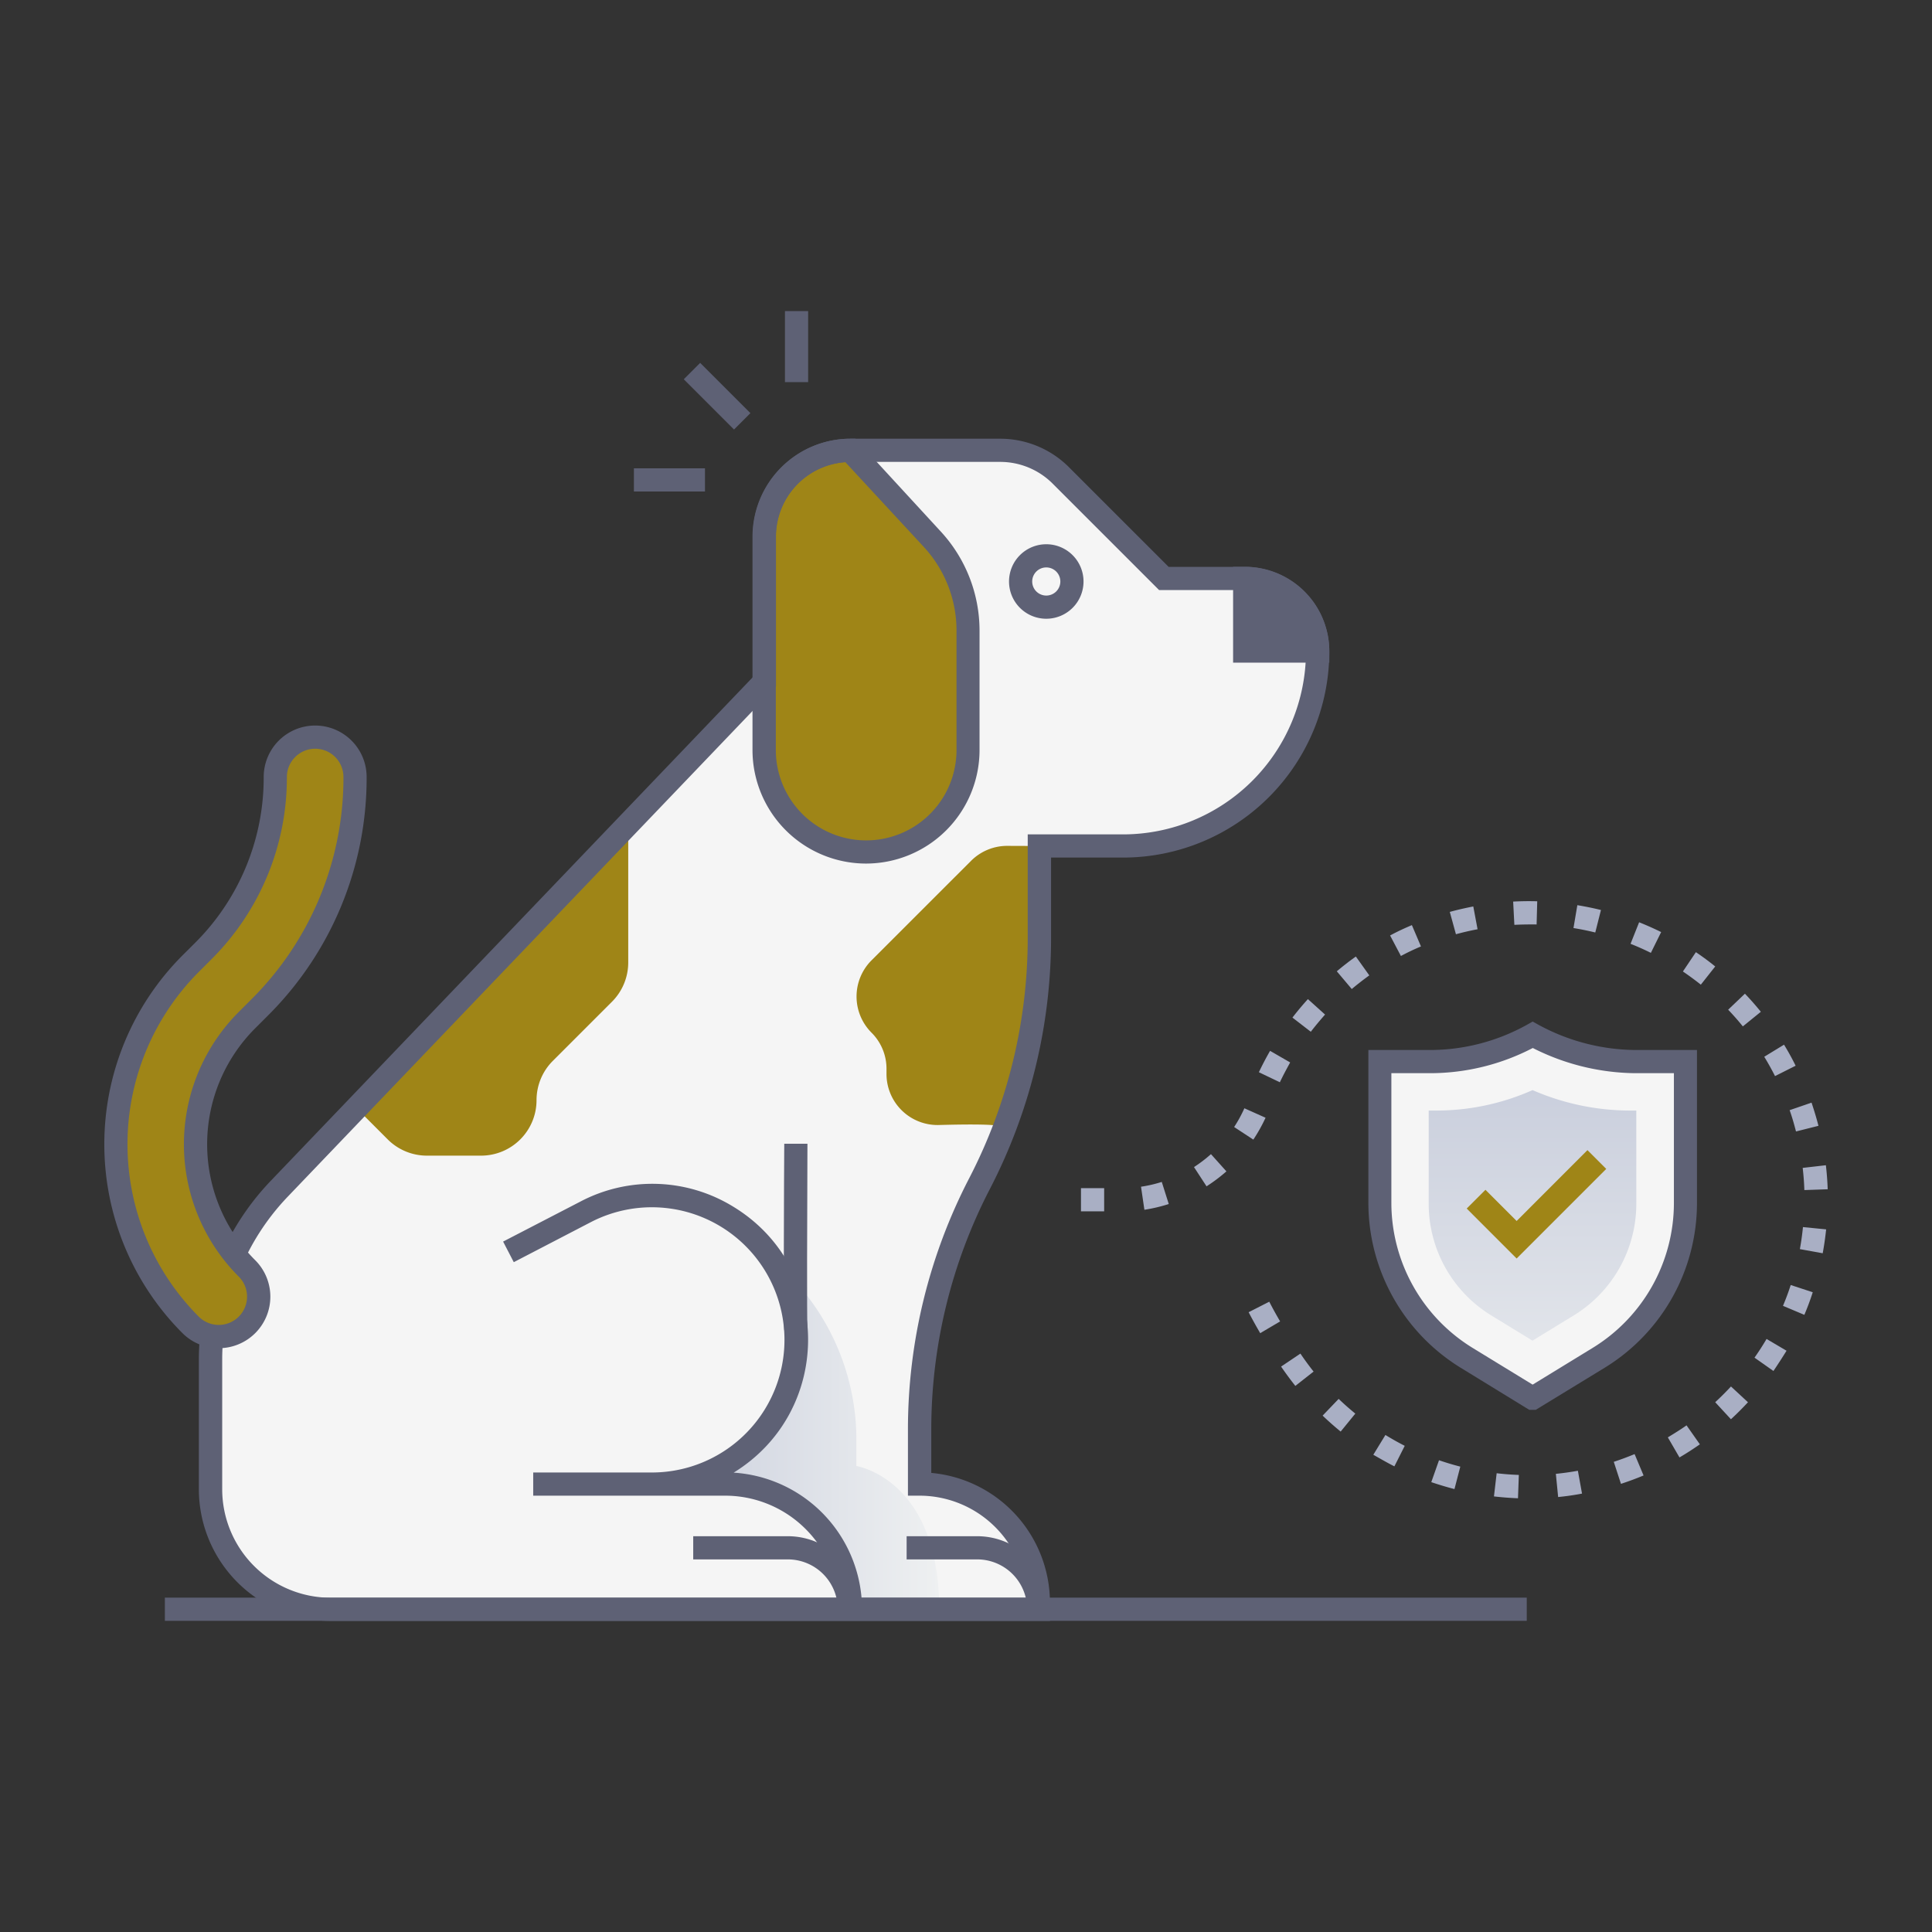
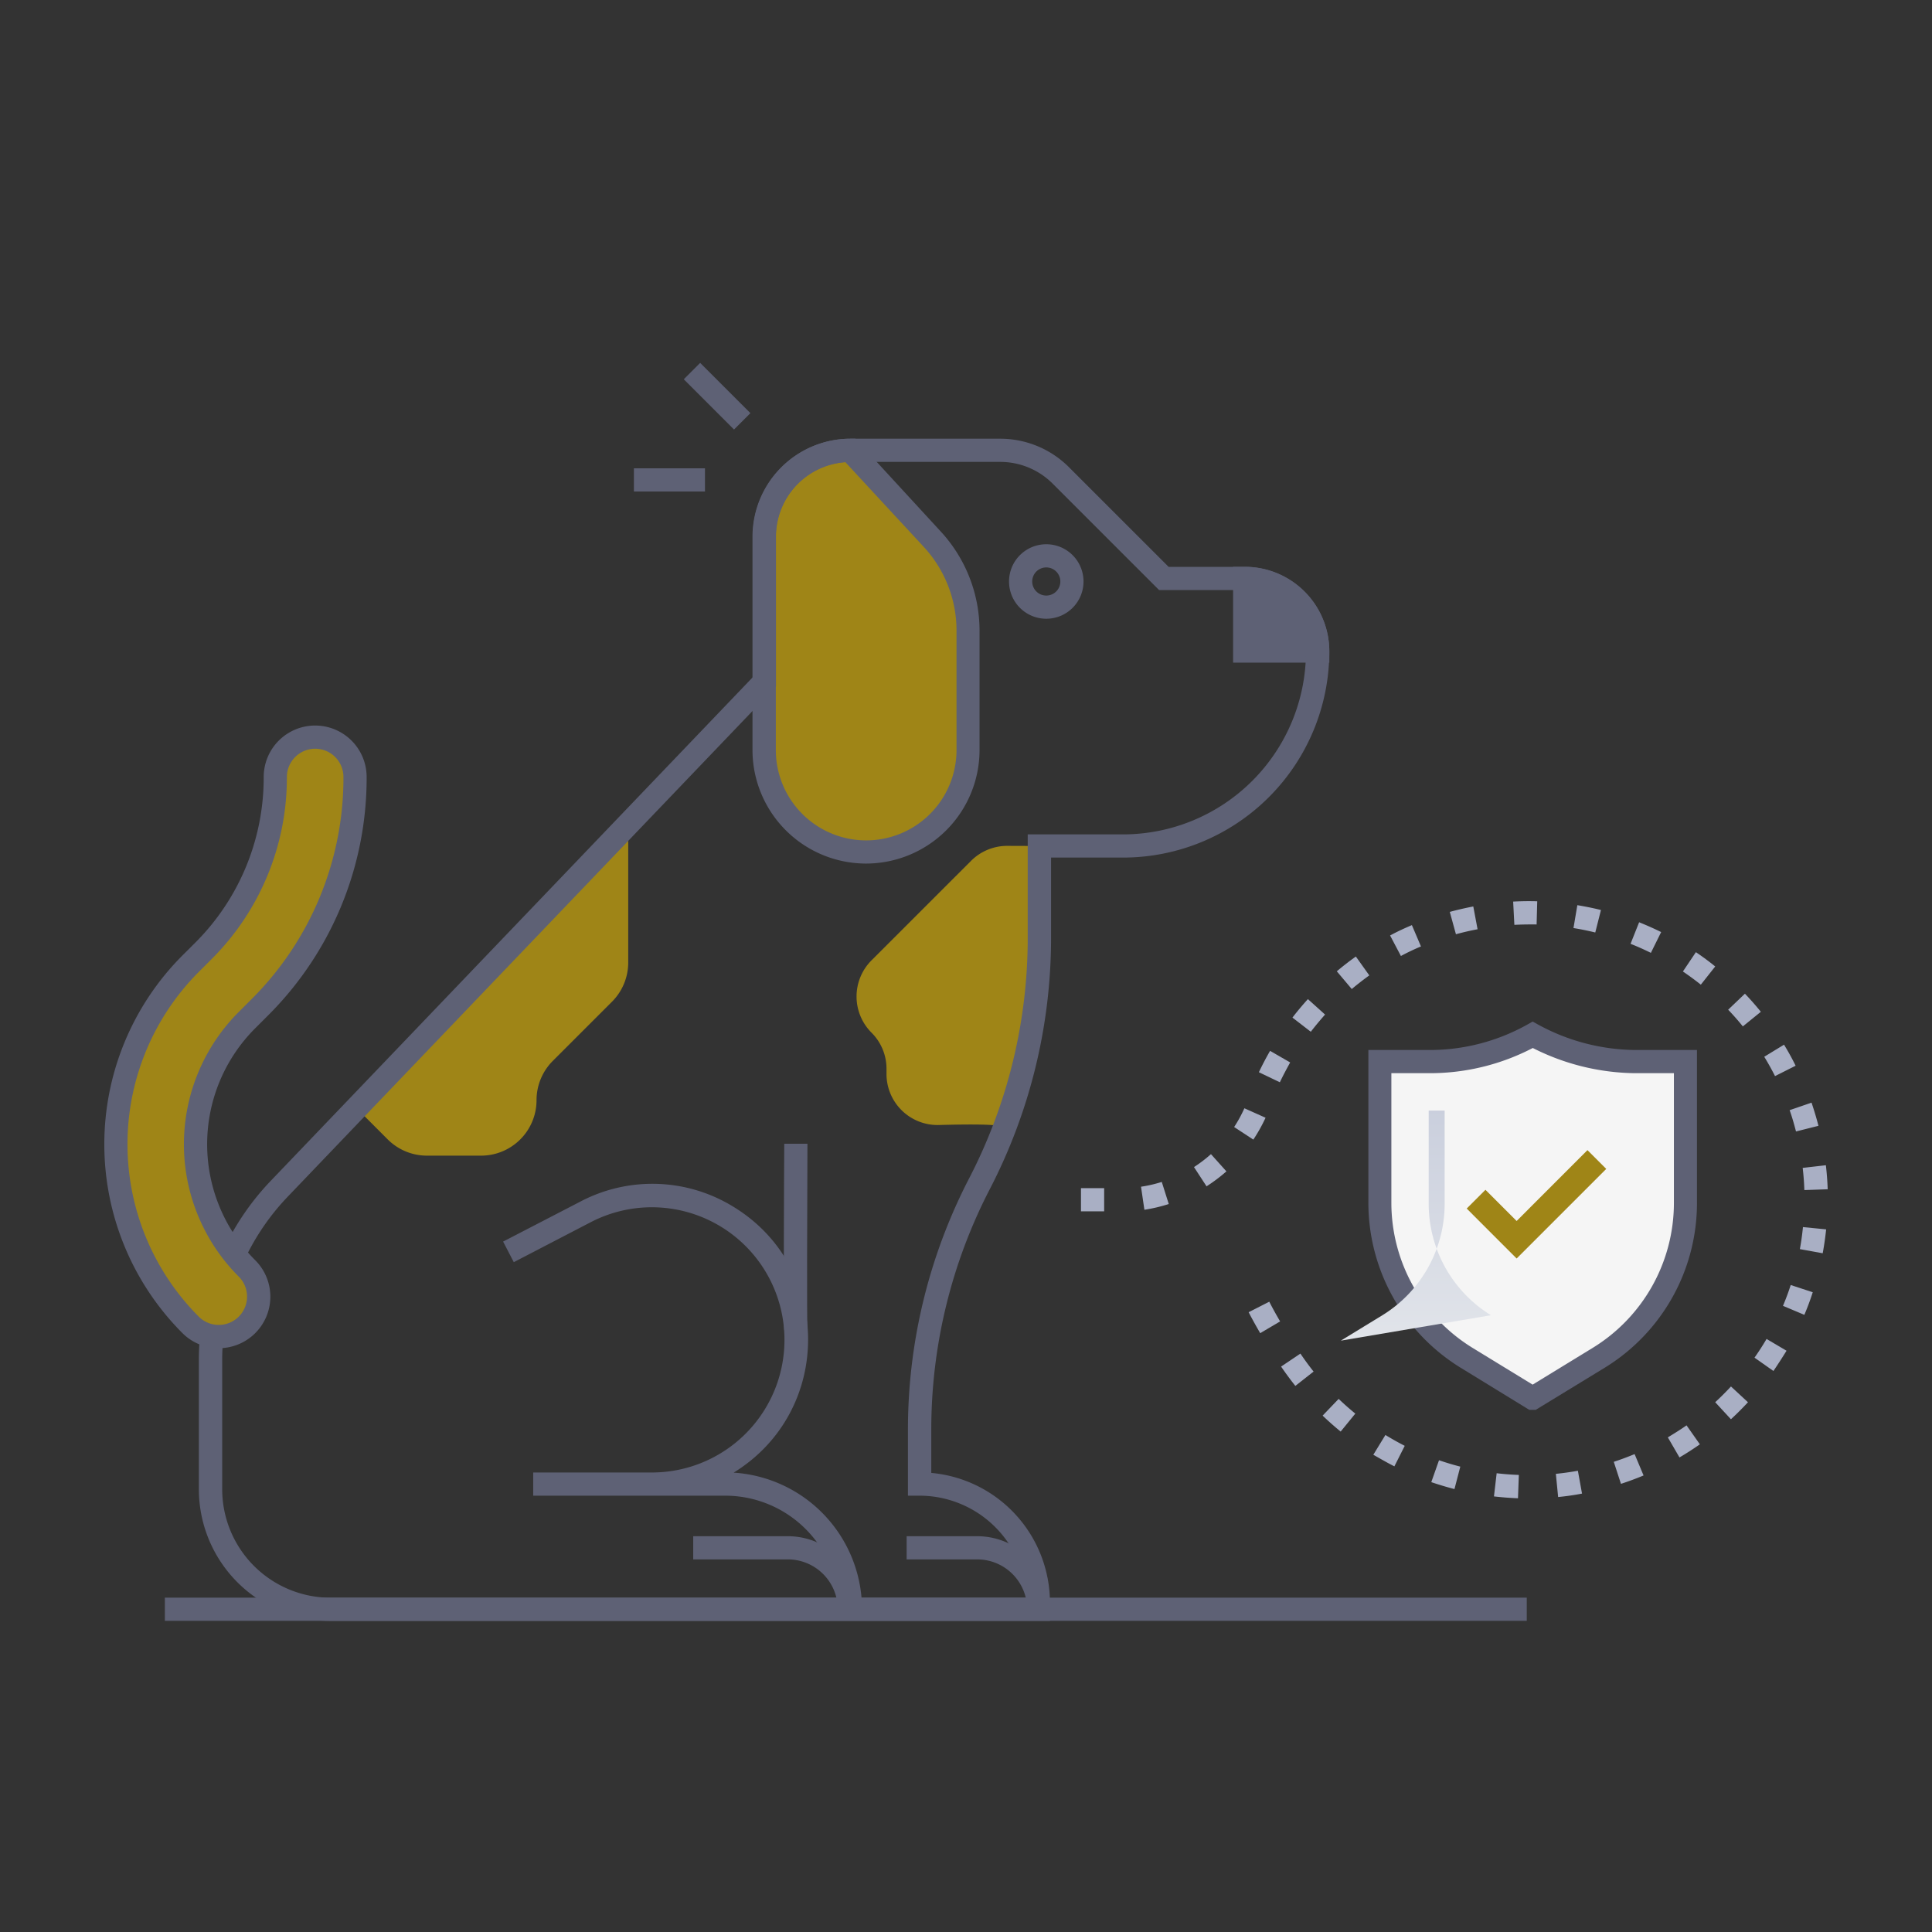
<svg xmlns="http://www.w3.org/2000/svg" xmlns:xlink="http://www.w3.org/1999/xlink" width="500" height="500" viewBox="0 0 500 500">
  <rect x="0" y="0" width="500" height="500" fill="#333333" stroke="none" />
  <defs>
    <linearGradient id="linear-gradient" x1="0.001" y1="0.5" x2="1" y2="0.5" gradientUnits="objectBoundingBox">
      <stop offset="0" stop-color="#cacfdd" />
      <stop offset="1" stop-color="#eef0f1" />
    </linearGradient>
    <linearGradient id="linear-gradient-2" x1="0.5" y1="-0.006" x2="0.5" y2="1.561" xlink:href="#linear-gradient" />
    <clipPath id="clip-eksus-evcil-hayvan-sigortası-icon">
      <rect width="500" height="500" />
    </clipPath>
  </defs>
  <g id="eksus-evcil-hayvan-sigortası-icon" clip-path="url(#clip-eksus-evcil-hayvan-sigortası-icon)">
    <g id="pet_insurance" data-name="pet insurance" transform="translate(-6.035 -7.51)" style="isolation: isolate">
      <g id="pet_insurance-2" data-name="pet insurance">
        <rect id="Rectangle_8923" data-name="Rectangle 8923" width="6" height="18.39" transform="translate(182.997 105.667) rotate(-45)" fill="#5e6175" />
        <rect id="Rectangle_8924" data-name="Rectangle 8924" width="18.39" height="6" transform="translate(170.09 128.71)" fill="#5e6175" />
-         <rect id="Rectangle_8925" data-name="Rectangle 8925" width="6" height="18.39" transform="translate(209.18 88.02)" fill="#5e6175" />
-         <path id="Path_24146" data-name="Path 24146" d="M137.57,331.5l20.07-10.39c24.84-12.87,54.48,5.16,54.48,33.14a37.32,37.32,0,0,1-37.32,37.32h18.95A32.41,32.41,0,0,1,226.17,424H91.56A31.05,31.05,0,0,1,60.5,392.92V359.58a64.419,64.419,0,0,1,17.869-44.529L203.86,184V146.4a22.31,22.31,0,0,1,22.31-22.31h38.66a22.309,22.309,0,0,1,15.779,6.539L307.23,157.25h20.93a18.91,18.91,0,0,1,18.9,18.91,50.33,50.33,0,0,1-50.33,50.33H275.05V250.4a137.77,137.77,0,0,1-15.5,63.471,137.85,137.85,0,0,0-15.5,63.5v14.24a30.7,30.7,0,0,1,30.71,30.71V424H226.17a32.42,32.42,0,0,0-32.42-32.41H174.8a37.32,37.32,0,0,0,37.32-37.32c0-27.95-29.62-46-54.48-33.14Z" fill="#f5f5f5" />
        <path id="Path_24147" data-name="Path 24147" d="M203.78,146.36v55.22a26.38,26.38,0,0,0,52.76,0V170.73a34.945,34.945,0,0,0-9.265-23.705C226.19,124.16,225.99,124.03,226.09,124.03A22.31,22.31,0,0,0,203.78,146.36Z" fill="#9f8517" />
        <path id="Path_24148" data-name="Path 24148" d="M230.16,231a29.41,29.41,0,0,1-29.38-29.38V146.36a25.34,25.34,0,0,1,25.31-25.31h1.32l22.08,24a37.87,37.87,0,0,1,10.05,25.73v30.85A29.41,29.41,0,0,1,230.16,231Zm-5.34-103.87a19.34,19.34,0,0,0-18,19.27v55.22a23.38,23.38,0,0,0,46.76,0V170.73a31.88,31.88,0,0,0-8.46-21.67Z" fill="#5e6175" />
        <path id="Path_24149" data-name="Path 24149" d="M168.62,220.78v35.83a14.36,14.36,0,0,1-4.21,10.15l-15.32,15.32a14.37,14.37,0,0,0-4.2,10.15,14.36,14.36,0,0,1-14.36,14.36h-14a14.35,14.35,0,0,1-10.15-4.2L98.2,294.2Z" fill="#9f8517" />
        <path id="Path_24150" data-name="Path 24150" d="M275.05,226.45v23.91a137.971,137.971,0,0,1-8.932,48.819c-.688.211-1.078.241-1.078.021,0-.79-8.21-.75-16-.54a13.21,13.21,0,0,1-13.58-13.21v-1.34a13.15,13.15,0,0,0-3.88-9.35,13.24,13.24,0,0,1,0-18.71l25.77-25.76a13.21,13.21,0,0,1,9.35-3.87Z" fill="#9f8517" />
-         <path id="Path_24151" data-name="Path 24151" d="M249.09,424H226.17a32.42,32.42,0,0,0-32.41-32.41h-19a37.38,37.38,0,0,0,30.91-58.31,60.92,60.92,0,0,1,22,46.89v6.75S249.09,390.2,249.09,424Z" fill="url(#linear-gradient)" style="mix-blend-mode: multiply;isolation: isolate" />
        <path id="Path_24152" data-name="Path 24152" d="M350.06,179h-24.9V154.2h3.11A21.82,21.82,0,0,1,350.06,176Zm-18.9-6h12.62a15.84,15.84,0,0,0-12.62-12.53Z" fill="#5e6175" />
        <path id="Path_24153" data-name="Path 24153" d="M347.06,176h-18.9V157.2a18.79,18.79,0,0,1,18.9,18.8Z" fill="#5e6175" />
        <rect id="Rectangle_8926" data-name="Rectangle 8926" width="352.46" height="6" transform="translate(48.7 420.98)" fill="#5e6175" />
        <path id="Path_24154" data-name="Path 24154" d="M209,351.78c-.22-2.19-.06-40.59,0-48.27h6c-.08,18.12-.16,45.77,0,47.67Z" fill="#5e6175" />
        <path id="Path_24155" data-name="Path 24155" d="M276.81,167.64a9.64,9.64,0,1,1,9.64-9.64,9.64,9.64,0,0,1-9.64,9.64Zm0-13.28a3.64,3.64,0,1,0,3.64,3.64,3.64,3.64,0,0,0-3.64-3.64Z" fill="#5e6175" />
        <path id="Path_24156" data-name="Path 24156" d="M228.85,424h-6a12.93,12.93,0,0,0-12.92-12.92H185.44v-6h24.49A18.94,18.94,0,0,1,228.85,424Z" fill="#5e6175" />
        <path id="Path_24157" data-name="Path 24157" d="M277.86,424h-6a12.93,12.93,0,0,0-12.92-12.92H240.67v-6h18.27A18.94,18.94,0,0,1,277.86,424Z" fill="#5e6175" />
        <path id="Path_24158" data-name="Path 24158" d="M442.16,318.94V282.25H429.22a56.61,56.61,0,0,1-26.58-6.93,54.76,54.76,0,0,1-26.57,6.93H363.12v36.69a47.27,47.27,0,0,0,22.4,39.95l17.12,10.48h0l17.13-10.48A47,47,0,0,0,442.16,318.94Z" fill="#f5f5f5" />
        <path id="Path_24159" data-name="Path 24159" d="M403.49,372.37H401.8L384,361.45a50.14,50.14,0,0,1-23.83-42.51V279.25h15.95a51.69,51.69,0,0,0,25.11-6.54l1.45-.82,1.47.81a53.3,53.3,0,0,0,25.18,6.55h15.88v39.69a50,50,0,0,1-23.83,42.51Zm-37.37-87.12v33.69a44.08,44.08,0,0,0,21,37.39l15.56,9.52,15.56-9.52a44,44,0,0,0,21-37.39V285.25H429.3a59.74,59.74,0,0,1-26.58-6.52,57.659,57.659,0,0,1-26.57,6.52Z" fill="#5e6175" />
-         <path id="Path_24160" data-name="Path 24160" d="M391.89,347.89a33.89,33.89,0,0,1-16.11-28.74V294.92h2.06a61.29,61.29,0,0,0,24.82-5.29,63.42,63.42,0,0,0,24.78,5.29h2.07v24.23a33.88,33.88,0,0,1-16.11,28.74l-10.76,6.58Z" fill="url(#linear-gradient-2)" />
+         <path id="Path_24160" data-name="Path 24160" d="M391.89,347.89a33.89,33.89,0,0,1-16.11-28.74V294.92h2.06h2.07v24.23a33.88,33.88,0,0,1-16.11,28.74l-10.76,6.58Z" fill="url(#linear-gradient-2)" />
        <path id="Path_24161" data-name="Path 24161" d="M398.54,333.21l-12.92-12.93,4.85-4.85,8.07,8.07,18.33-18.34,4.86,4.86Z" fill="#9f8517" />
        <path id="Path_24162" data-name="Path 24162" d="M398.89,395.26c-2.07-.08-4.16-.24-6.22-.48l.7-6c1.9.23,3.83.37,5.74.44Zm10.39-.32-.59-6c1.91-.19,3.82-.46,5.7-.8l1.07,5.91c-2.04.4-4.12.69-6.18.89Zm-26.83-2.06c-2-.51-4-1.12-6-1.79l2-5.67c1.81.62,3.66,1.18,5.51,1.65Zm43.09-1.35-1.86-5.7c1.81-.59,3.62-1.27,5.39-2l2.32,5.53c-1.92.8-3.89,1.53-5.85,2.17ZM366.9,387c-1.85-.93-3.68-2-5.45-3l3.13-5.12c1.63,1,3.32,1.95,5,2.81Zm73.77-2.33-3-5.17c1.64-1,3.27-2,4.84-3.11l3.45,4.91c-1.75,1.22-3.51,2.36-5.29,3.4ZM353,378c-1.61-1.31-3.18-2.7-4.67-4.13l4.15-4.33c1.37,1.32,2.83,2.6,4.31,3.81Zm101-3.19-4.07-4.41c1.4-1.29,2.77-2.66,4.08-4.07l4.4,4.08C457,371.93,455.52,373.41,454,374.81Zm-112.73-8.63c-1.29-1.62-2.53-3.31-3.69-5l5-3.36c1.08,1.59,2.22,3.16,3.41,4.65ZM465,362.32l-4.9-3.45c1.1-1.56,2.15-3.19,3.12-4.84l5.17,3.05C467.28,358.87,466.14,360.63,465,362.32Zm-132.82-9.79c-1.1-1.87-2.1-3.69-3-5.42l5.34-2.72c.83,1.62,1.77,3.33,2.81,5.1ZM473,347.79l-5.53-2.33c.74-1.76,1.42-3.57,2-5.39l5.7,1.87C474.55,343.91,473.81,345.88,473,347.79Zm4.74-15.94-5.9-1.07c.35-1.88.61-3.8.8-5.7l6,.59c-.22,2.07-.51,4.14-.89,6.18ZM291.79,321h-6v-6h6Zm10.41-.43-.87-5.94a34.256,34.256,0,0,0,5.37-1.24l1.81,5.72a41.242,41.242,0,0,1-6.31,1.49ZM473,315.5c-.06-1.92-.21-3.85-.43-5.74l6-.69c.24,2.05.4,4.15.47,6.22Zm-154.7-.95-3.26-5a35.826,35.826,0,0,0,4.39-3.35l4,4.46a42.359,42.359,0,0,1-5.18,3.89Zm12.13-12.09-5-3.28a34.536,34.536,0,0,0,2.65-4.85l5.48,2.45a41.7,41.7,0,0,1-3.18,5.68Zm140.41-2.13c-.48-1.84-1-3.7-1.65-5.51l5.67-1.95c.67,2,1.28,4,1.79,6ZM337.26,287.6l-5.43-2.6c.89-1.87,1.86-3.73,2.9-5.53l5.2,3C339,284.16,338.08,285.87,337.26,287.6ZM465.41,286c-.86-1.7-1.8-3.39-2.79-5l5.12-3.13c1.08,1.77,2.1,3.6,3,5.45ZM345.27,274.53l-4.75-3.67c1.26-1.64,2.61-3.25,4-4.78l4.44,4C347.68,271.53,346.44,273,345.27,274.53Zm111.81-1.39c-1.2-1.49-2.48-2.94-3.8-4.32l4.34-4.14c1.43,1.49,2.82,3.07,4.12,4.68Zm-101.21-9.67L352,258.88c1.59-1.34,3.25-2.63,4.93-3.82l3.48,4.88c-1.54,1.11-3.07,2.3-4.54,3.53Zm90.34-1.13c-1.5-1.19-3.06-2.34-4.64-3.41l3.36-5c1.72,1.16,3.41,2.4,5,3.7Zm-77.62-7.42-2.8-5.31c1.84-1,3.73-1.87,5.64-2.68l2.35,5.52a57.34,57.34,0,0,0-5.19,2.47Zm64.69-.81c-1.71-.85-3.48-1.64-5.26-2.34l2.22-5.58c1.92.77,3.84,1.62,5.7,2.54Zm-50.45-4.82-1.59-5.78c2-.55,4-1,6.08-1.41l1.11,5.9c-1.88.35-3.76.79-5.6,1.29Zm36.06-.45c-1.85-.46-3.75-.84-5.64-1.15l1-5.92c2,.33,4.11.75,6.11,1.25Zm-20.94-2-.31-6c2.05-.11,4.16-.14,6.23-.08l-.16,6c-1.91-.02-3.86,0-5.71.1Z" fill="#a9afc4" />
        <path id="Path_24163" data-name="Path 24163" d="M277.76,427H91.56A34.1,34.1,0,0,1,57.5,392.92V359.58A67.06,67.06,0,0,1,76.21,313L200.86,182.76v-36.4a25.34,25.34,0,0,1,25.31-25.31h38.66a25.16,25.16,0,0,1,17.9,7.42l25.74,25.74h19.69a21.93,21.93,0,0,1,21.9,21.91,53.39,53.39,0,0,1-53.33,53.33H278.05v20.91a141.4,141.4,0,0,1-15.84,64.87,135.28,135.28,0,0,0-15.16,62.1V388.7a33.75,33.75,0,0,1,30.71,33.58ZM229,421h42.69a27.74,27.74,0,0,0-27.68-26.41h-3V377.33a141.37,141.37,0,0,1,15.84-64.87,135.28,135.28,0,0,0,15.16-62.1V223.45h24.68a47.38,47.38,0,0,0,47.33-47.33,15.92,15.92,0,0,0-15.9-15.91H306l-27.5-27.5a19.19,19.19,0,0,0-13.66-5.66H226.17a19.34,19.34,0,0,0-19.31,19.31v38.81l-126.32,132a61.12,61.12,0,0,0-17,42.45v33.34A28.09,28.09,0,0,0,91.56,421H223a29.46,29.46,0,0,0-29.27-26.41h-49.7v-6H174.8A34.32,34.32,0,1,0,159,323.77l-20,10.39-2.76-5.33,20.07-10.39a40,40,0,0,1,39.5,1.36c25.79,15.69,25.8,53,.09,68.83A35.47,35.47,0,0,1,229,421Z" fill="#5e6175" />
        <path id="Path_24164" data-name="Path 24164" d="M55.35,350.37a66.08,66.08,0,0,1,0-93.44l3.27-3.27A63.72,63.72,0,0,0,77.28,208.6a10.32,10.32,0,1,1,20.64,0,84.387,84.387,0,0,1-24.706,59.656L70,271.52a45.45,45.45,0,0,0,0,64.26,10.32,10.32,0,1,1-14.6,14.59Z" fill="#9f8517" />
        <path id="Path_24165" data-name="Path 24165" d="M53.23,352.5a69.17,69.17,0,0,1,0-97.7l3.27-3.26A60.32,60.32,0,0,0,74.28,208.6a13.32,13.32,0,1,1,26.64,0,86.76,86.76,0,0,1-25.59,61.78l-3.26,3.26a42.43,42.43,0,0,0,0,60A13.329,13.329,0,1,1,53.23,352.5ZM87.6,201.28a7.33,7.33,0,0,0-7.32,7.32,66.29,66.29,0,0,1-19.54,47.18l-3.27,3.27a63.15,63.15,0,0,0,0,89.2A7.322,7.322,0,1,0,67.83,337.9a48.41,48.41,0,0,1,0-68.5l3.26-3.26A80.85,80.85,0,0,0,94.92,208.6a7.32,7.32,0,0,0-7.32-7.32Z" fill="#5e6175" />
      </g>
    </g>
  </g>
</svg>